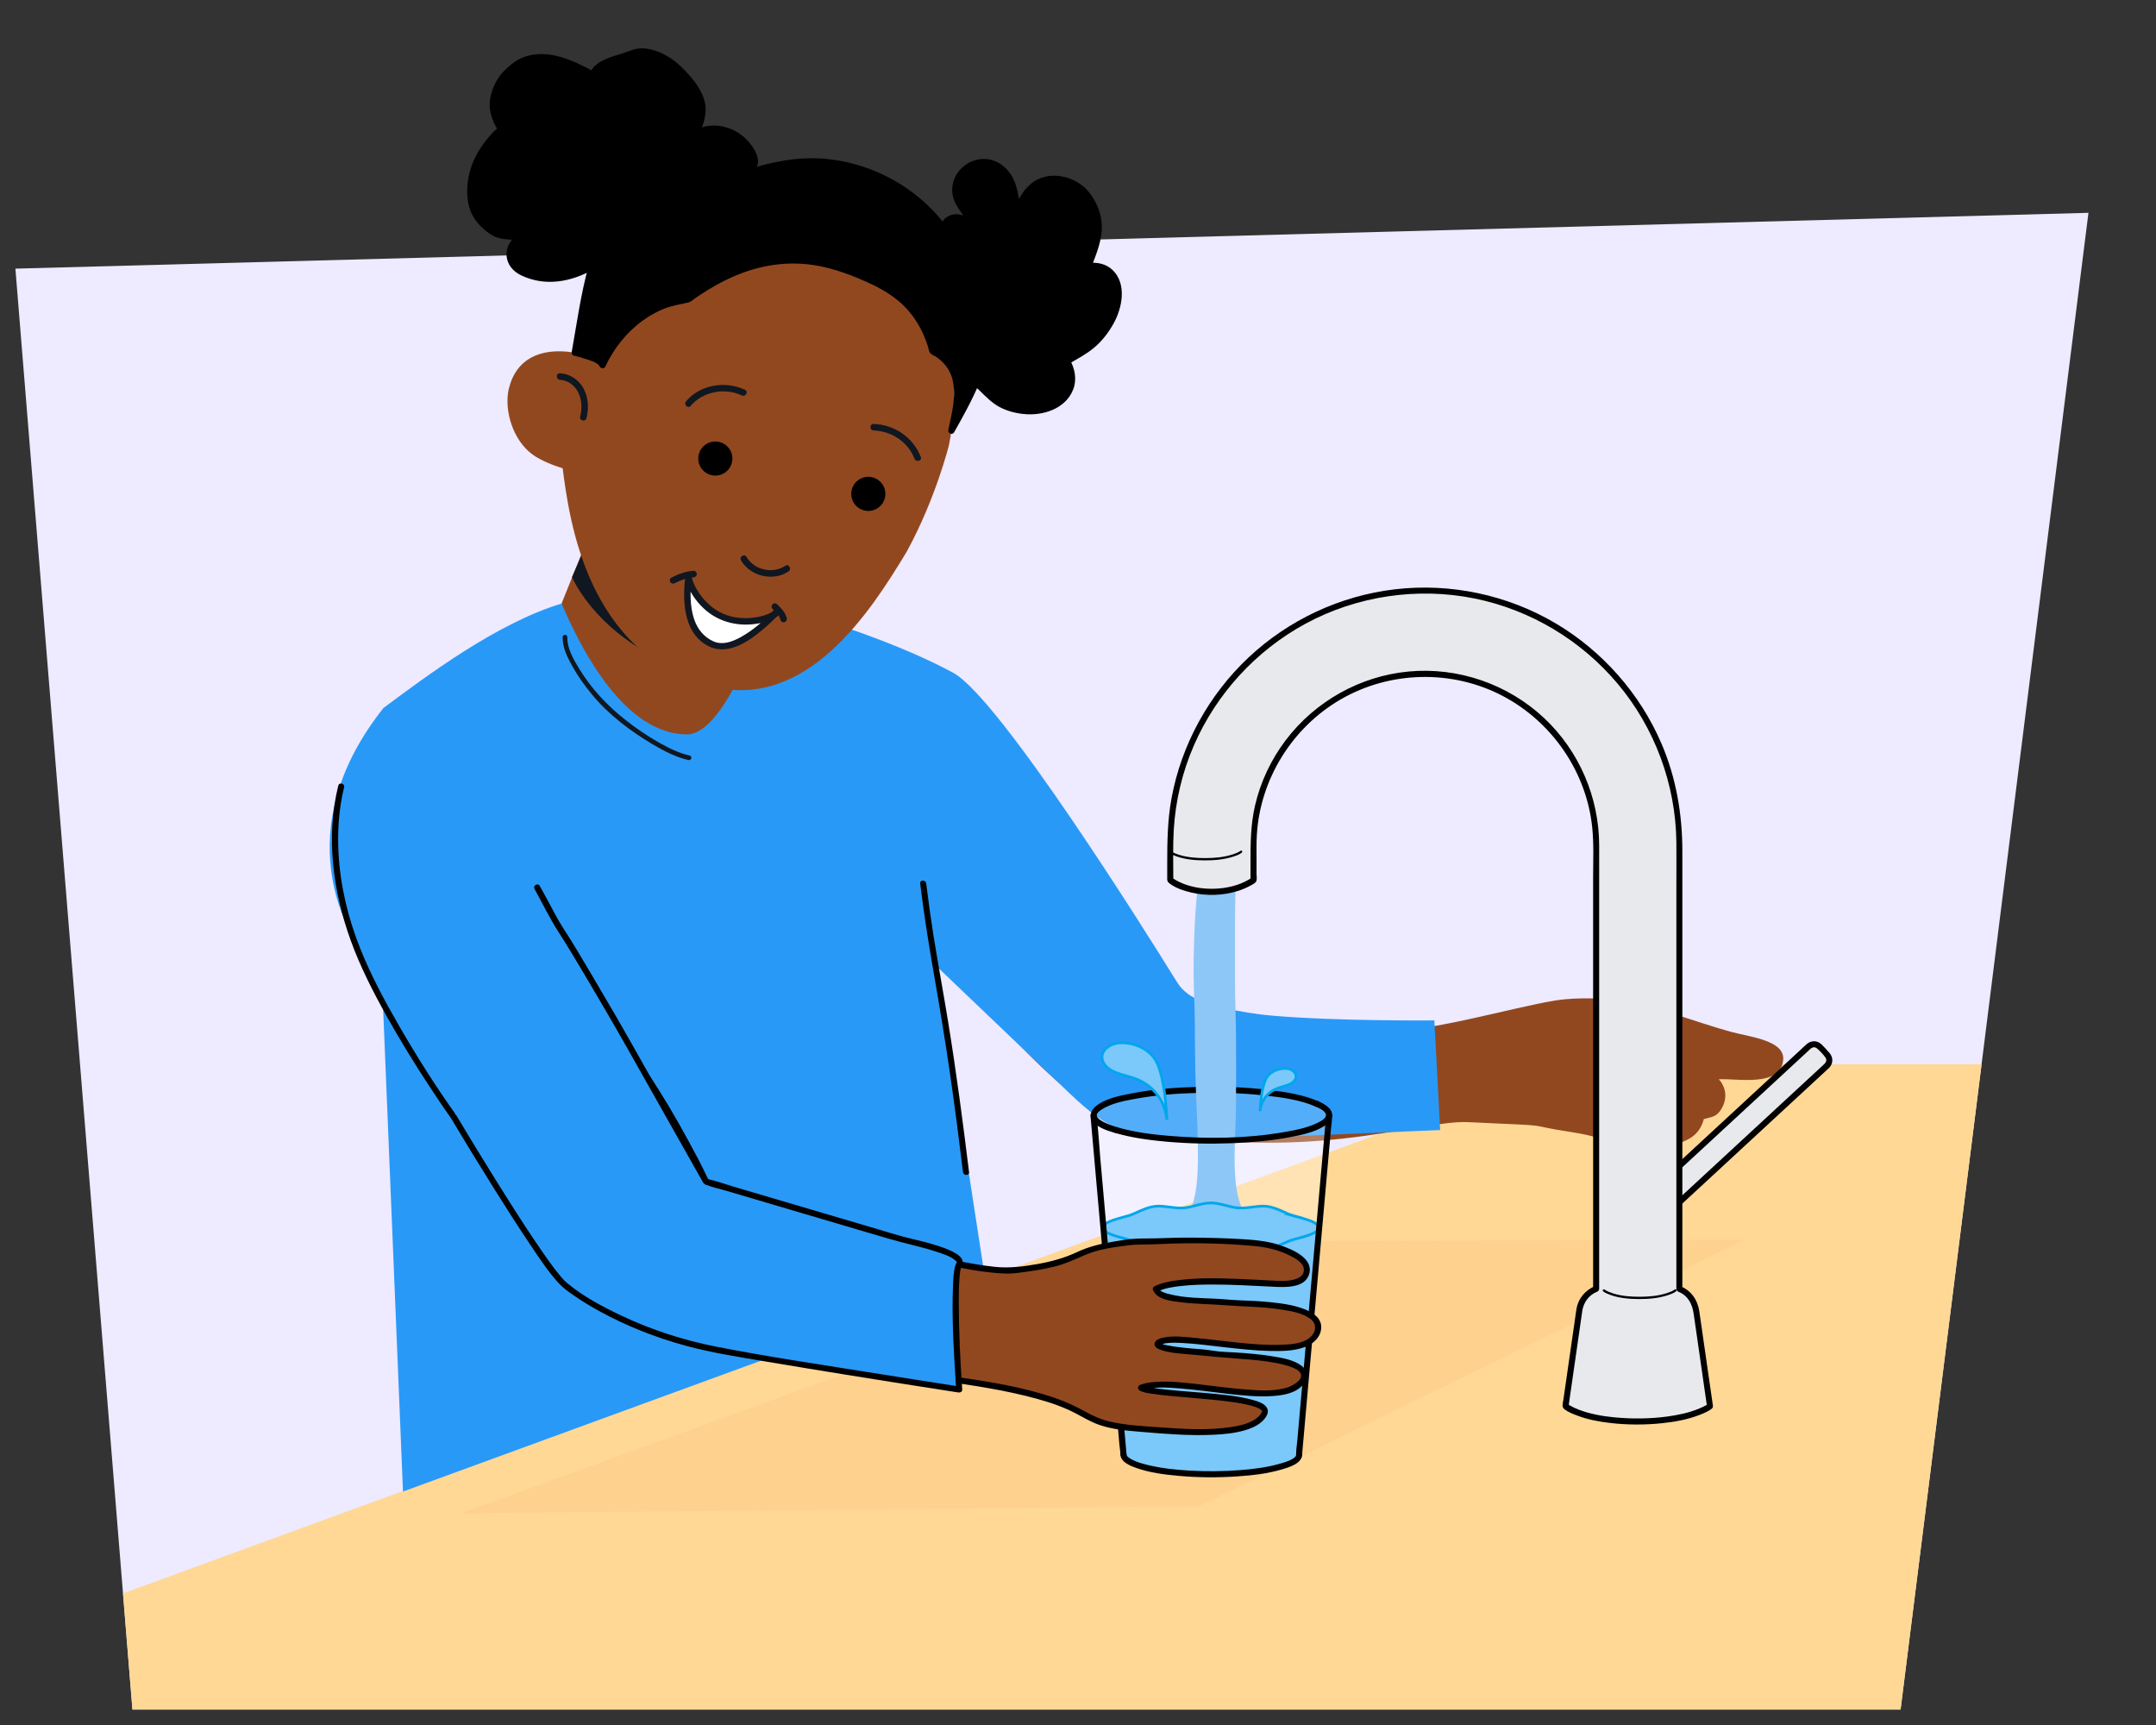
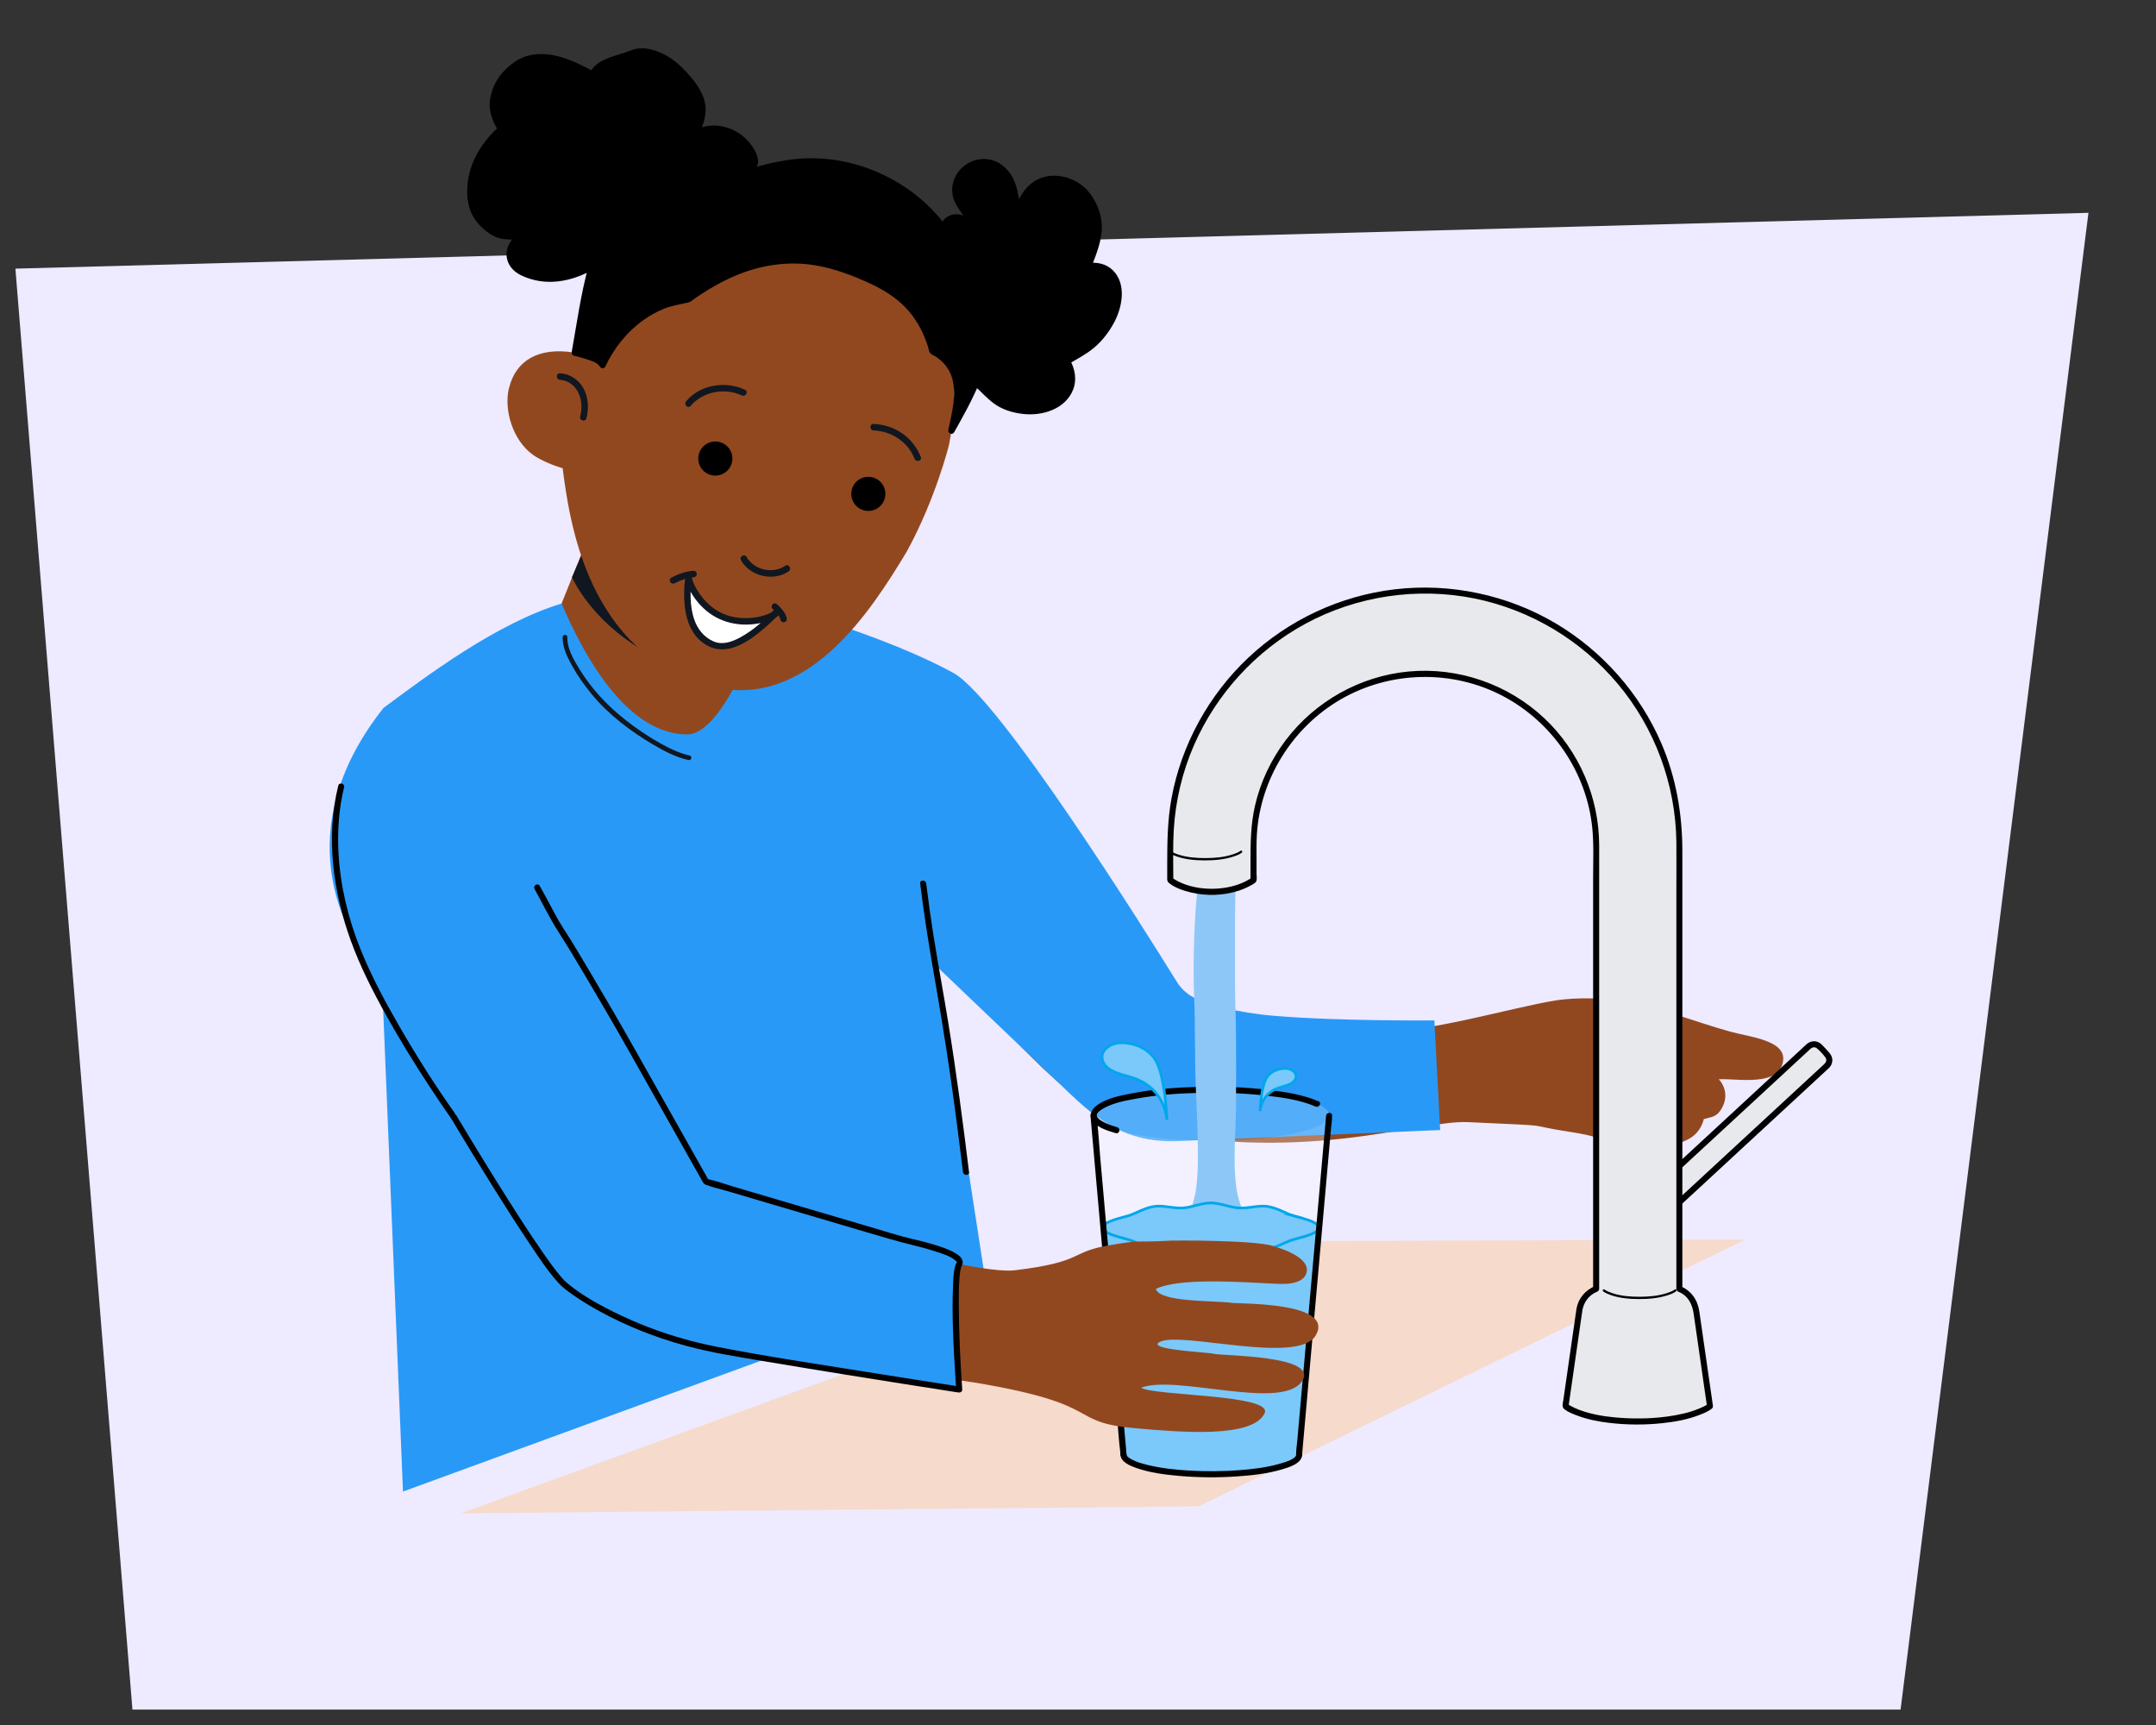
<svg xmlns="http://www.w3.org/2000/svg" viewBox="0 0 700 560">
  <rect x="0" y="0" width="700" height="560" fill="#333333" stroke="none" />
  <defs>
    <style>
      .cls-1 {
        fill: #eeeaff;
      }

      .cls-2 {
        stroke-width: .87px;
      }

      .cls-2, .cls-3 {
        fill: #7bc8fb;
        stroke: #00a7ea;
        stroke-miterlimit: 10;
      }

      .cls-3 {
        stroke-width: .44px;
      }

      .cls-4 {
        opacity: .42;
      }

      .cls-4, .cls-5, .cls-6 {
        mix-blend-mode: multiply;
      }

      .cls-7 {
        fill: #92481f;
      }

      .cls-8 {
        fill: #ffd895;
      }

      .cls-5 {
        fill: #ffca8a;
        opacity: .28;
      }

      .cls-9 {
        isolation: isolate;
      }

      .cls-10 {
        fill: #101720;
      }

      .cls-11 {
        fill: #fff;
      }

      .cls-12, .cls-13 {
        fill: #8dc7f7;
      }

      .cls-14 {
        fill: #e8e9ec;
      }

      .cls-15 {
        fill: #2999f7;
      }

      .cls-16 {
        opacity: .2;
      }

      .cls-17 {
        opacity: .29;
      }

      .cls-18 {
        fill: #baddfa;
      }

      .cls-19 {
        clip-path: url(#clippath);
      }

      .cls-13 {
        stroke: #fff;
        stroke-linecap: round;
        stroke-linejoin: round;
        stroke-width: .98px;
      }
    </style>
    <clipPath id="clippath">
-       <path id="Path_17571-2" data-name="Path 17571" class="cls-1" d="M43,555L5,87.21l673.07-18.12-61,485.91H43Z" />
-     </clipPath>
+       </clipPath>
  </defs>
  <g class="cls-9">
    <g id="Voorgrond">
      <g>
        <g>
          <path id="Path_17571" data-name="Path 17571" class="cls-1" d="M43,555L5,87.21l673.07-18.12-61,485.91H43Z" />
          <g class="cls-19">
            <g id="Achtergrond_1" data-name="Achtergrond 1">
              <g id="Vorm-05">
                <polygon class="cls-8" points="723.82 618.16 736.86 345.52 509.57 345.52 -76.25 559.77 -25.13 619.16 723.82 618.16" />
              </g>
            </g>
          </g>
        </g>
        <g>
          <g id="Hals">
            <path class="cls-7" d="M252.74,180.33v13.68c0,3.62-3.73,7.1-4.08,10.48-3.3,31.73-15.53,52.45-22.14,52.45s-44.56-24.65-44.2-61l7.43-18.48c6.61,6.12,8.05,15.01,18.43,18.12,17.2,5.15,40.55-10.8,44.56-15.26Z" />
            <path class="cls-10" d="M189.26,179.2l-3.55,8.2c5.98,12.47,20.95,25.81,37.64,29.39,10.07,2.16,19.87-.43,26.11-4.03l.63-1.12c-11.37,2.68-24.32,3.11-35.95-3.56-11.62-6.68-19.9-16.79-24.88-28.88Z" />
          </g>
          <g id="Achtergrond_4" data-name="Achtergrond 4" class="cls-4">
            <polygon class="cls-5" points="392.14 403.04 566.66 402.39 389.21 488.99 149.66 491.28 392.14 403.04" />
          </g>
          <g id="Achtergrond_4-2" data-name="Achtergrond 4" class="cls-4">
            <polygon class="cls-5" points="392.14 403.04 566.66 402.39 389.21 488.99 149.66 491.28 392.14 403.04" />
          </g>
          <g id="Achtergrond_4-3" data-name="Achtergrond 4" class="cls-6">
            <polygon class="cls-5" points="392.14 403.04 566.66 402.39 389.21 488.99 149.66 491.28 392.14 403.04" />
          </g>
          <path class="cls-7" d="M447.15,334.76c-32.68-2.18-45.22-4.42-63.18-10.02-7.04-2.19-22.87-32.9-26.11-39.4-2.79-5.6-.11-4.45-2.38-6.07-15.22-10.85-29.81-14.97-48.21-14.18-8.3.35-14.24,3.67-22.29,6.31-.66.22-4.06,1.17-4.7,2.75-1.45,3.57,13.08,1.23,13.28,4.87,1.45,26.31,53.12,82.14,72.06,86.55,56.7,13.21,94.61-2.04,111.06-1.28,31.6,1.46,15.85.54,33.68,3.26,14.17,2.16,11.01,4.95,23.12,5.79,4.91.34,9.8-1.06,14.47-3.4,2.72-1.36,4.38-3.58,5.2-6.46.02-.06-.04-.16,0-.17,2.02-.62,3.76-.58,5.18-2.48,2.32-3.11,2.53-6.79.15-9.99-.13-.18-.53-.3-.33-.47,5.93-.32,19.96,2.68,20.81-6.27.61-6.39-10.93-7.47-17-9.14-12.23-3.36-23.1-8.15-38.1-10.35-2.68-.39-11.44-.98-18.68.16-14.18,2.23-43.12,10.99-58,10Z" />
          <path class="cls-15" d="M348.08,355.71l-43.84-41.87,15.6,101.29-189,69.08-7.03-170.97,6.58,28.05s-11.5-28.23-15.69-36.6c-3.05-6.1-20.25-36.95,9.81-74.86,13.66-10.15,36.75-27.55,57.82-33.89,13.21,30.72,27.54,42.33,40.59,42.48,13.04.15,25.97-39.75,25.75-42.48,18.37,4.69,43.74,13.19,60.8,22.47,14.98,8.15,62.26,83.6,72.61,100.32,1.52,2.45,3.74,4.4,6.4,5.52,4.46,1.89,12.55,4.45,25.21,5.52,21.22,1.79,52.01,1.49,52.01,1.49l1.88,35.59-84.67,3.57c-14.71.68-24.17-4.56-34.82-14.73Z" />
          <g>
            <path class="cls-14" d="M539.3,395.76l-5.86-6.34,53.89-49.82c.97-.9,2.49-.84,3.38.13l2.61,2.82c.9.97.84,2.49-.13,3.38l-53.89,49.82Z" />
            <path d="M539.99,395.07c-1.95-2.11-3.91-4.23-5.86-6.34v1.39c6.48-5.99,12.95-11.97,19.43-17.96,9.82-9.08,19.64-18.15,29.46-27.23,1.28-1.19,2.57-2.37,3.85-3.56.91-.84,1.87-2.07,3.17-.93.9.79,1.89,1.84,2.6,2.81.61.83.26,1.6-.37,2.21-.86.84-1.78,1.64-2.66,2.46-9.21,8.51-18.41,17.02-27.62,25.53-7.66,7.09-15.33,14.17-22.99,21.26-.13.12-.26.24-.39.36-.93.86.46,2.24,1.39,1.39,6.77-6.26,13.54-12.52,20.32-18.78,9.84-9.1,19.69-18.2,29.53-27.3,1.14-1.05,2.28-2.11,3.42-3.16.2-.19.41-.36.6-.56,1.35-1.38,1.38-3.35.14-4.8-.82-.96-1.69-1.93-2.6-2.81-1.38-1.34-3.35-1.35-4.8-.11-.7.6-1.36,1.26-2.04,1.89-9.18,8.48-18.35,16.97-27.53,25.45-7.96,7.36-15.92,14.72-23.89,22.08-.14.13-.27.25-.41.38-.4.37-.35,1.01,0,1.39,1.95,2.11,3.91,4.23,5.86,6.34.86.93,2.24-.46,1.39-1.39Z" />
          </g>
          <path d="M298.76,286.83c1.17,9.55,2.65,19.04,4.31,28.52,1.93,11.1,3.79,22.21,5.4,33.36,1.53,10.58,2.9,21.18,4.19,31.78.15,1.24,2.11,1.25,1.96,0-1.99-16.3-4.15-32.59-6.79-48.8-1.51-9.3-3.25-18.56-4.73-27.87-.9-5.65-1.69-11.32-2.38-17-.15-1.24-2.11-1.25-1.96,0h0Z" />
-           <path class="cls-13" d="M379.4,435.78c.56-.6.04-2.75-.23-3.53-.29-.83-.57-1.66-.86-2.49-.75-2.19-1.53-4.41-2.88-6.29-1.35-1.88-3.39-3.4-5.7-3.56-2.31-.16-4.79,1.35-5.2,3.63-.34,1.88.77,3.83,2.39,4.85,1.57.99,3.49,1.21,5.27,1.76,2.04.63,3.94,1.71,5.52,3.14.76.69,1.47,1.5,1.7,2.5Z" />
          <path class="cls-13" d="M380.24,396.49c0-.67-.03-1.42-.06-2.23.07.74.1,1.48.06,2.23Z" />
          <path class="cls-10" d="M182.68,206.84c-.09,3.24,1.49,6.46,3.02,9.22,1.85,3.35,4.09,6.49,6.53,9.44,5.4,6.55,12.52,11.91,19.8,16.2,3.57,2.11,7.42,4.13,11.49,5.04.95.21,1.35-1.24.4-1.46-3.47-.78-6.73-2.4-9.81-4.13-3.89-2.18-7.59-4.71-11.09-7.47-5.96-4.71-11.03-10.12-14.99-16.62-1.82-2.98-3.94-6.61-3.84-10.23.03-.97-1.48-.97-1.51,0h0Z" />
          <g>
            <path class="cls-18" d="M365.73,472.16c.06-1.58,3.97-2.62,5.25-2.99,4.22-1.23,8.66-1.77,13.03-2.11,5.51-.43,11.06-.46,16.58-.14,4.6.27,9.24.77,13.73,1.9,1.65.42,3.34.9,4.84,1.71.65.35,1.69,1,1.71,1.63.05,1.26,2.01,1.26,1.96,0-.09-2.54-3.26-3.73-5.25-4.43-4.44-1.55-9.25-2.14-13.91-2.55-6.16-.54-12.38-.58-18.55-.17-4.95.33-10.02.89-14.79,2.3-2.26.67-6.44,1.89-6.55,4.84-.05,1.26,1.91,1.26,1.96,0h0Z" />
            <g>
              <g class="cls-17">
                <path class="cls-11" d="M431.59,362.21c-.46,4.47-17.39,8.07-38.2,8.07-12.65,0-23.87-1.33-30.82-3.37-4.49-1.32-7.19-2.94-7.37-4.7h-.06l9.76,110c.27,3.07,10.24,6.42,30.79,6.33,16.73-.08,25.93-3.26,26.2-6.33l9.76-110h-.05Z" />
              </g>
              <g class="cls-16">
                <path class="cls-11" d="M427.68,358.38c-6.23-2.73-19.25-4.61-34.3-4.61-21.1,0-38.21,3.7-38.21,8.26,0,1.83,2.74,3.51,7.39,4.88,6.95,2.05,18.17,3.37,30.82,3.37,21.1,0,38.21-3.7,38.21-8.26,0-1.31-1.41-2.55-3.91-3.64Z" />
              </g>
              <path d="M362.76,365.96c-1.6-.48-3.21-1.01-4.67-1.84-.73-.42-1.86-1.06-2-1.99-.1-.67.78-1.42,1.46-1.87,3.36-2.19,7.8-2.96,11.68-3.65,6.52-1.17,13.16-1.65,19.77-1.81,7.06-.17,14.16.04,21.18.79,5.64.6,11.68,1.36,16.94,3.63,1.15.5,2.15-1.19.99-1.69-4.94-2.13-10.41-2.98-15.71-3.64-7.83-.98-15.76-1.25-23.64-1.04-7.05.18-14.15.73-21.08,2.06-3.96.76-8.86,1.64-12.04,4.34-1.14.97-1.88,2.39-1.28,3.88,1.14,2.82,5.3,3.95,7.88,4.73,1.21.36,1.73-1.53.52-1.89h0Z" />
              <path class="cls-12" d="M391.66,271.59c-3.75,13.02-4.48,38.73-3.99,50.97.54,13.13.05,18.95.72,34,1.15,25.93,1.14,36.66-6.48,41.18,15.69-2.07,19.72.69,28.98.87-13.07-2.78-9.67-24.19-9.59-39.82,0-1.55.16-21.84-.16-30.34-.25-6.52-.16-16.9-.16-30.88,0-7.35.52-20.51,1.08-24.03-6.96-2.85-2.81-2.05-10.39-1.95Z" />
              <path class="cls-2" d="M357.92,342.22c.25-.87.82-1.56,1.44-2.08,1.99-1.65,4.49-1.81,6.78-1.48,3.28.48,6.54,1.94,8.68,4.93,2.71,3.78,3.78,13.66,4.04,19.95-.27-2.84-1.27-5.52-2.75-7.65-1.87-2.67-4.43-4.5-7.18-5.58-2.84-1.11-5.91-1.46-8.56-3.09-1.54-.95-3.04-2.91-2.45-5.01Z" />
              <path class="cls-2" d="M420.73,348.88c-.14-.48-.45-.86-.8-1.15-1.1-.92-2.49-1-3.76-.82-1.81.26-3.62,1.08-4.81,2.73-1.5,2.1-2.09,7.57-2.24,11.05.15-1.57.7-3.06,1.53-4.24,1.03-1.48,2.46-2.49,3.98-3.09,1.57-.61,3.27-.81,4.74-1.71.85-.53,1.69-1.61,1.35-2.77Z" />
-               <path d="M427.12,359.22c1.06.48,2.58,1.1,3.2,2.16.3.51.28.79.06,1.18-.49.88-1.58,1.44-2.44,1.87-3.45,1.74-7.47,2.48-11.24,3.13-12.1,2.07-24.7,2.2-36.92,1.2-5.72-.47-11.5-1.2-17.03-2.81-1.21-.35-1.73,1.54-.52,1.89,5.28,1.53,10.79,2.27,16.26,2.77,7.14.65,14.33.79,21.49.52,6.24-.24,12.5-.78,18.64-1.93,3.79-.71,7.99-1.55,11.31-3.63,1.07-.67,2.18-1.59,2.5-2.87.65-2.62-2.38-4.29-4.32-5.17-1.14-.52-2.14,1.17-.99,1.69h0Z" />
            </g>
            <g id="Water_2" data-name="Water 2">
              <path class="cls-3" d="M419.88,402.43c-2.47.67-5.22,2.58-8.62,3.03-2.76.37-5.91-.7-9.13-.51-2.88.17-5.87,1.61-9,1.61s-6.12-1.45-9-1.61c-3.21-.19-6.37.88-9.13.51-3.4-.45-6.15-2.36-8.62-3.03-4.59-1.25-8.2-2.16-8.22-3.87,0,0,6.17,67.47,6.46,72.9.3,5.5,12.03,6.97,28.99,6.97s27.21-1.81,28.09-6.13c1.14-5.65,6.22-70.38,6.41-73.75-.02,1.71-3.63,2.62-8.22,3.87Z" />
              <path class="cls-2" d="M419.94,394.68c-2.47-.67-5.2-2.59-8.61-3.05-2.77-.37-5.94.71-9.17.52-2.89-.17-5.89-1.63-9.03-1.63s-6.14,1.46-9.03,1.63c-3.22.19-6.4-.89-9.17-.52-3.41.45-6.14,2.37-8.61,3.05-4.58,1.25-8.18,2.17-8.16,3.88.02,1.71,3.63,2.62,8.22,3.87,2.47.67,5.22,2.58,8.62,3.03,2.76.37,5.92-.7,9.13-.51,2.88.17,5.87,1.61,9,1.61s6.12-1.45,9-1.61c3.21-.19,6.37.88,9.13.51,3.4-.45,6.15-2.36,8.62-3.03,4.59-1.24,8.2-2.16,8.22-3.87s-3.58-2.63-8.16-3.88Z" />
            </g>
            <path d="M420.87,472.16c-.06,1.58-3.97,2.62-5.25,2.99-4.22,1.23-8.66,1.77-13.03,2.11-5.51.43-11.06.46-16.58.14-4.6-.27-9.24-.77-13.73-1.9-1.65-.42-3.34-.9-4.84-1.71-.65-.35-1.69-1-1.71-1.63-.05-1.26-2.01-1.26-1.96,0,.09,2.54,3.26,3.73,5.25,4.43,4.44,1.55,9.25,2.14,13.91,2.55,6.16.54,12.38.58,18.55.17,4.95-.33,10.02-.89,14.79-2.3,2.26-.67,6.44-1.89,6.55-4.84.05-1.26-1.91-1.26-1.96,0h0Z" />
            <path d="M365.77,472.2c-.32-3.65-.65-7.3-.97-10.95-.78-8.76-1.55-17.53-2.33-26.29-.94-10.56-1.87-21.12-2.81-31.68-.81-9.17-1.63-18.34-2.44-27.5-.39-4.45-.61-8.95-1.19-13.38,0-.06-.01-.13-.02-.19-.11-1.25-2.07-1.26-1.96,0,.32,3.65.65,7.3.97,10.95.78,8.76,1.55,17.53,2.33,26.29.94,10.56,1.87,21.12,2.81,31.68.81,9.17,1.63,18.34,2.44,27.5.39,4.45.61,8.95,1.19,13.38,0,.06.01.13.02.19.11,1.25,2.07,1.26,1.96,0h0Z" />
            <path d="M430.55,362.21c-.32,3.65-.65,7.3-.97,10.95-.78,8.76-1.55,17.53-2.33,26.29-.94,10.56-1.87,21.12-2.81,31.68-.81,9.17-1.63,18.34-2.44,27.5-.27,3.01-.53,6.03-.8,9.04-.13,1.42-.39,2.91-.38,4.33,0,.06-.01.13-.02.19-.11,1.26,1.85,1.25,1.96,0,.32-3.65.65-7.3.97-10.95.78-8.76,1.55-17.53,2.33-26.29.94-10.56,1.87-21.12,2.81-31.68.81-9.17,1.63-18.34,2.44-27.5.27-3.01.53-6.03.8-9.04.13-1.42.39-2.91.38-4.33,0-.06.01-.13.02-.19.11-1.26-1.85-1.25-1.96,0h0Z" />
          </g>
          <g>
            <path class="cls-7" d="M175.84,309.99c23.37,20.47,39.71,45.48,53.43,73.65,18.34,11.14,86.06,30.45,100.23,28.74,22.43-2.71,17.8-5.85,30-7.99,12.2-2.13,7.56-.89,21.11-1.66.42-.02,26.3-.2,32.6,1.74,1.34.41,11.78,3.29,11.07,8.23-.71,4.94-9.03,4.09-10.97,4.01-9.65-.44-30.63-2.04-38.03,1.75,1.43,4.42,19.24,3.69,24.42,4.48,2.56.39,33.94-.38,27.46,10.62-5.67,9.61-43.9-1.5-50.63,2.09-4.67,2.49,15.83,3.35,17.36,3.81,2.47.75,35.21.39,28.67,9.16-6.92,9.28-40.8-2.44-52.08,1.88,4.14,2.69,43.01,2.15,40.11,8.29-3.92,8.29-27.85,6.08-41.57,4.91-23.25-1.98-9.09-7.57-52.19-14.81-8.08-1.36-89.91-11.79-109.73-20.38-26.75-11.6-47.63-56.02-63.21-76.2,12.12-13.28,21.42-28.2,31.96-42.32Z" />
-             <path d="M175.15,310.68c12.91,11.34,24.08,24.47,33.62,38.75,4.81,7.2,9.22,14.66,13.31,22.29,2.05,3.81,4.01,7.66,5.92,11.55.56,1.14,1.21,1.5,2.27,2.09.83.46,1.68.9,2.53,1.33,9.42,4.71,19.52,8.17,29.5,11.45,11.91,3.92,23.98,7.4,36.17,10.36,8.98,2.18,18.29,4.52,27.56,4.93,1.73.08,3.37-.06,5.09-.28,3.61-.47,7.23-1.01,10.77-1.85,3.66-.87,6.9-2.36,10.32-3.85,4.41-1.91,9.39-2.58,14.12-3.17,1.68-.21,3.34-.26,5.03-.27,3.09-.01,6.17-.21,9.26-.3,8.85-.25,17.89-.03,26.71.8,3.86.37,7.51,1.21,11.03,2.9,1.82.87,4.97,2.42,4.97,4.82,0,2.72-3.38,3.38-5.48,3.54-2.1.16-4.22-.03-6.33-.13-3.11-.16-6.22-.33-9.34-.45-6.77-.26-13.65-.44-20.38.5-2.41.34-4.84.82-7.03,1.92-.36.18-.59.72-.45,1.11,1.23,3.36,6.58,3.73,9.53,4.09,4.69.57,9.41.55,14.11.93,5.98.47,12.02.45,17.96,1.38,3.18.5,7.01,1.09,9.64,3.12,2.05,1.59,1.75,4.19-.13,5.86-2.44,2.16-6.47,2.36-9.55,2.47-4.71.17-9.44-.25-14.13-.73-4.72-.49-9.43-1.12-14.15-1.55-3.26-.3-6.81-.75-10.05-.02-.9.2-2.11.58-2.55,1.48-.6,1.22.59,2,1.58,2.37,3.24,1.21,7.07,1.32,10.48,1.64,5.25.5,10.23.98,15.57,1.36,3.99.28,8,.64,11.92,1.41,1.65.33,3.32.72,4.88,1.34.97.39,2.24.93,2.78,1.89,1.23,2.16-2.7,4.21-4.38,4.72-4.06,1.22-8.56.95-12.72.65-5.28-.38-10.54-1.12-15.8-1.73-4.66-.54-9.41-1.11-14.11-.78-1.7.12-3.41.35-5.01.95-.78.29-.99,1.32-.23,1.79,1.14.71,2.65.88,3.94,1.09,2.29.36,4.6.59,6.9.8,5.78.54,11.57.93,17.33,1.64,2.44.3,4.89.66,7.29,1.24,1.39.34,3.1.77,4.12,1.67.27.24.27.29.17.57-.27.72-1.2,1.69-1.99,2.24-2.34,1.64-5.35,2.26-8.13,2.68-7.51,1.13-15.29.63-22.83.08-5.54-.4-11.24-.63-16.67-1.93-2.79-.67-5.28-1.82-7.78-3.2-3.16-1.75-6.41-3.25-9.83-4.42-10.33-3.55-21.25-5.29-32.04-6.82s-21.16-3-31.73-4.61c-13.48-2.06-26.95-4.24-40.34-6.84-5.87-1.14-11.74-2.36-17.55-3.79-4.21-1.04-8.45-2.14-12.49-3.75-6.18-2.46-11.63-6.59-16.45-11.1-5.83-5.45-10.94-11.65-15.68-18.06-9.4-12.7-17.29-26.39-26.12-39.48-1.73-2.56-3.5-5.09-5.38-7.53l-.15,1.19c11.99-13.18,21.5-28.27,32.11-42.52.75-1.01-.95-1.99-1.69-.99-10.51,14.11-19.93,29.07-31.81,42.12-.26.29-.42.84-.15,1.19,9.22,11.98,16.56,25.35,25.03,37.85,8.78,12.96,18.61,26.51,31.94,35.14,8.8,5.7,19.43,7.78,29.53,9.94,13.41,2.86,26.94,5.12,40.48,7.26,11.86,1.87,23.73,3.6,35.62,5.27,10.42,1.47,20.83,3.01,31,5.8,4.38,1.2,8.69,2.67,12.72,4.79,2.51,1.32,4.92,2.79,7.62,3.71,4.35,1.5,9.04,1.87,13.59,2.25,7.78.66,15.62,1.31,23.44.94,3.39-.16,6.86-.49,10.13-1.44,2.44-.7,4.98-1.81,6.56-3.88.93-1.21,1.46-2.66.31-3.92-1.05-1.15-2.78-1.66-4.23-2.06-5.14-1.43-10.62-1.81-15.91-2.3-5.36-.49-10.76-.76-16.09-1.56-1.24-.18-2.92-.38-3.83-.95l-.23,1.79c3.78-1.4,8.19-1.04,12.13-.74,5.23.4,10.42,1.15,15.63,1.74,4.96.56,10.01,1.11,15,.73,3.32-.25,7.23-.9,9.53-3.57,1.79-2.08,1.8-4.62-.49-6.3-2.62-1.93-6.28-2.51-9.41-3.02-3.94-.64-7.92-.97-11.9-1.23-2.28-.15-5.14-.19-7.08-.54-2.93-.52-5.95-.6-8.91-.91-1.97-.21-3.95-.43-5.9-.81-.65-.13-1.33-.26-1.96-.48-.11-.04-.49-.26-.59-.25-.1.01-.06-.09-.1-.06.12-.1.14.83.04.66.05.09-.16-.03.16-.1.21-.05.35-.17.54-.24.52-.19,1.08-.27,1.63-.33,1.64-.18,3.32-.11,4.96-.02,4.46.24,8.9.84,13.34,1.35,4.94.56,9.9,1.11,14.87,1.23,3.8.09,7.94.07,11.54-1.29,2.72-1.03,5.2-3.27,5.24-6.4.04-2.96-2.64-4.71-5.07-5.72-3.52-1.45-7.41-1.99-11.17-2.39-3.47-.37-6.96-.53-10.45-.65-2.72-.09-4.73-.37-7.69-.51-4.9-.23-10-.23-14.78-1.45-1.09-.28-3.17-.71-3.62-1.93l-.45,1.11c2.33-1.16,5.07-1.56,7.64-1.85,3.46-.39,6.95-.48,10.43-.48,6.45,0,12.9.38,19.34.7,3.87.19,10.59.63,11.93-4.17,1.44-5.16-5.64-7.97-9.36-9.26s-7.71-1.69-11.71-1.96c-5.65-.37-11.32-.49-16.99-.54-3.96-.03-7.86.12-11.81.24-2.1.06-4.2,0-6.29.1-2.29.1-4.57.49-6.84.86-4.36.72-8.41,1.63-12.41,3.51-4.11,1.93-8.36,3.08-12.83,3.87s-9.06,1.4-13.75.92c-4.48-.46-8.92-1.3-13.33-2.2-11.97-2.47-23.81-5.67-35.51-9.2-11.4-3.44-22.78-7.16-33.76-11.79-2.07-.87-4.12-1.79-6.14-2.78-.85-.42-1.69-.85-2.53-1.29-.39-.21-.78-.43-1.17-.65-.58-.33-.73-.45-1-1.06-1.78-4.01-3.95-7.9-6.03-11.76s-4.28-7.75-6.55-11.55c-8.82-14.74-19.11-28.64-31.22-40.86-3.02-3.05-6.14-5.98-9.36-8.81-.94-.83-2.34.55-1.39,1.39Z" />
          </g>
          <path class="cls-15" d="M115.99,306.88c10.08,24.68,32.68,55.34,32.68,55.34l54.9-33.99-32.72-51.72-54.86,30.37Z" />
          <path d="M148.21,362.15c-6.78-9.49-13.04-19.41-18.86-29.51-4.58-7.94-8.93-16.09-12.35-24.61-3.94-9.82-6.49-20.29-7.08-30.87-.4-7.22.05-14.55,1.8-21.58.3-1.22-1.59-1.75-1.89-.52-4.11,16.52-1.7,34.37,4.02,50.19,3.09,8.56,7.27,16.73,11.7,24.66,4.23,7.58,8.78,14.98,13.53,22.24,2.42,3.7,4.88,7.39,7.45,10.99.73,1.02,2.43.04,1.69-.99h0Z" />
          <g>
            <path class="cls-14" d="M512.78,425.24l-4.51,31.28s5.91,4.92,23.25,4.92,23.66-4.92,23.66-4.92l-4.5-31.28c-.46-3.16-2.6-5.72-5.43-6.81v-144.07c0-45.57-37.07-82.65-82.65-82.65s-82.65,37.07-82.65,82.65v11.36s4.66,3.8,13.44,3.8,13.59-3.8,13.59-3.8v-11.36c0-30.67,24.95-55.62,55.62-55.62s55.62,24.95,55.62,55.62v144.07c-2.84,1.09-4.98,3.64-5.43,6.81Z" />
            <path d="M511.83,424.98c-1.42,9.86-2.84,19.71-4.26,29.57-.15,1.01-.58,2.2.32,2.91,1.16.92,2.67,1.51,4.04,2.03,3.39,1.31,7,2,10.6,2.43,5.7.68,11.54.7,17.24.09,4.09-.43,8.21-1.18,12.06-2.69,1.31-.51,2.73-1.08,3.85-1.94.39-.3.52-.62.45-1.11-1.46-10.15-2.92-20.31-4.39-30.46-.55-3.81-2.6-6.82-6.24-8.31l.72.95v-142.06c0-12.1-2.01-23.89-6.81-35.06-6.95-16.16-19.11-29.92-34.23-38.91-15.66-9.3-34.25-13.24-52.34-11.1-17.71,2.09-34.44,9.9-47.44,22.1-12.93,12.14-21.86,28.36-25.05,45.81-1.29,7.09-1.38,14.18-1.38,21.35v4.1c0,.76-.1,1.4.53,1.93,1.96,1.65,4.85,2.57,7.28,3.14,4.92,1.16,10.28,1.02,15.11-.51,1.5-.47,2.98-1.09,4.34-1.87.54-.31,1.49-.74,1.7-1.39s.04-1.58.04-2.24v-4.76c0-2.67-.06-5.35.1-8.02,1.1-18.1,11.53-34.8,27.19-43.89,16.03-9.31,36.27-9.76,52.68-1.12,15.97,8.41,27.13,24.6,29.01,42.59.57,5.43.3,11.01.3,16.46v133.42l.72-.95c-3.23,1.32-5.54,4.01-6.12,7.49-.21,1.23,1.68,1.76,1.89.52.46-2.75,2.14-5.05,4.75-6.12.41-.17.72-.48.72-.95v-132.89c0-3.72.01-7.44,0-11.16-.04-15.54-6.52-30.6-17.86-41.24-11.75-11.03-27.94-16.63-44-15.12-15.76,1.48-30.33,9.67-39.89,22.27-4.77,6.29-8.22,13.6-9.99,21.29-1.4,6.07-1.46,12.16-1.46,18.34v5.81l.29-.69c.4-.31-.02.01-.12.07-.21.14-.42.28-.64.41-.78.47-1.6.87-2.44,1.22-3.06,1.26-6.39,1.81-9.7,1.81-3.23,0-6.49-.53-9.49-1.76-.87-.36-1.72-.78-2.52-1.27-.21-.13-.41-.3-.62-.41-.14-.07-.34-.26-.11-.07l.29.69c0-5.41-.17-10.87.14-16.27.56-9.44,2.77-18.8,6.55-27.47,7.28-16.72,20.14-30.75,36.17-39.46,16.7-9.06,36.43-11.99,55.05-8.2,18.07,3.68,34.53,13.56,46.38,27.67,12.04,14.34,18.83,32.7,19.04,51.42.05,4.78,0,9.57,0,14.35v130.67c0,.47.31.78.72.95,3.08,1.26,4.44,3.98,4.89,7.09.32,2.21.64,4.42.96,6.64.91,6.33,1.82,12.66,2.73,18.99.23,1.56.45,3.13.68,4.69l.45-1.11c-.87.67-1.94,1.15-2.95,1.57-3.26,1.37-6.8,2.12-10.29,2.6-5.71.78-11.59.83-17.32.28-3.89-.37-7.81-1.07-11.48-2.46-.99-.38-1.97-.81-2.89-1.35-.24-.14-.47-.34-.73-.46-.23-.11-.18-.13-.06-.04l.25.95c1.31-9.12,2.63-18.24,3.94-27.36.19-1.31.38-2.62.57-3.93.18-1.23-1.71-1.77-1.89-.52Z" />
          </g>
          <path d="M520.47,419.18c.72.59,1.65.94,2.52,1.25,2.87,1.01,6.02,1.28,9.04,1.29,3.11.02,6.32-.24,9.3-1.2.95-.31,2.02-.67,2.83-1.29.37-.28,0-.91-.37-.63-.74.56-1.69.9-2.55,1.18-2.81.92-5.82,1.19-8.77,1.2s-6.06-.21-8.91-1.14c-.82-.27-2.03-.75-2.57-1.19-.36-.29-.88.22-.52.52h0Z" />
          <path d="M379.48,276.77c.72.59,1.65.94,2.52,1.25,2.87,1.01,6.02,1.28,9.04,1.29,3.11.02,6.32-.24,9.3-1.2.95-.31,2.02-.67,2.83-1.29.37-.28,0-.91-.37-.63-.74.56-1.69.9-2.55,1.18-2.81.92-5.82,1.19-8.77,1.2s-6.06-.21-8.91-1.14c-.82-.27-2.03-.75-2.57-1.19-.36-.29-.88.22-.52.52h0Z" />
          <g>
            <path class="cls-15" d="M147.37,362.65s29.05,48.83,36.06,54.56c7.01,5.72,25.4,16.69,50.74,21.29,25.34,4.6,77.27,12.62,77.27,12.62,0,0-2.52-37.15,0-40.73,2.52-3.58-18.65-7.99-18.65-7.99l-63.52-18.75-29.75-52.7c-27.49-46.77-10.01-15.48-25.1-42.82" />
            <path d="M146.52,363.14c4.61,7.75,9.33,15.45,14.12,23.09,3.76,5.99,7.56,11.96,11.51,17.83,2.87,4.26,5.75,8.68,9.22,12.49,1.34,1.47,2.97,2.63,4.59,3.77,2.83,1.99,5.8,3.78,8.83,5.44,8.75,4.78,18.13,8.46,27.74,11.09,8.67,2.37,17.61,3.71,26.46,5.21,8.6,1.45,17.22,2.86,25.83,4.25,11.91,1.92,23.83,3.8,35.75,5.65.2.03.4.06.6.09.58.09,1.29-.25,1.24-.95-.64-9.4-1.11-18.83-1.12-28.25,0-2.64.02-5.29.22-7.93.1-1.34.29-3.13.76-4.06.92-1.79-.52-3.1-1.98-3.98-2.28-1.36-4.92-2.18-7.45-2.95-3.28-1-6.63-1.67-9.94-2.55-2.4-.64-4.78-1.41-7.16-2.11-10.77-3.18-21.53-6.35-32.3-9.53-5.11-1.51-10.21-3.01-15.32-4.52-2.71-.8-5.46-1.84-8.24-2.43-.13-.03-.25-.07-.38-.11l.59.45c-3.08-5.46-6.16-10.91-9.24-16.37-5.18-9.17-10.36-18.34-15.53-27.52-4.31-7.64-8.73-15.21-13.21-22.76-3-5.04-5.95-10.13-9.16-15.04-2.1-3.22-3.8-6.75-5.66-10.12-.68-1.24-1.37-2.48-2.05-3.72-.61-1.11-2.3-.12-1.69.99,2.5,4.52,4.78,9.28,7.57,13.63,2.94,4.58,5.73,9.25,8.51,13.92,4.8,8.07,9.52,16.16,14.14,24.33,5.41,9.59,10.83,19.18,16.24,28.77,2.14,3.8,4.29,7.6,6.43,11.4.55.97,1.1,1.95,1.65,2.92.27.49.45.82,1.02,1.04,2.09.82,4.4,1.3,6.55,1.93,4.57,1.35,9.14,2.7,13.71,4.05,10.61,3.13,21.23,6.26,31.84,9.4,4.94,1.46,9.85,2.93,14.85,4.15,2.57.63,5.13,1.31,7.64,2.13,2.12.69,4.61,1.4,6.38,2.83.22.18.39.41.52.55s.06.11.06.11c-.25.5-.48.96-.62,1.51-.45,1.79-.52,3.7-.6,5.54-.49,10.63.21,21.37.86,31.98.05.77.1,1.55.15,2.32l1.24-.95c-9.92-1.53-19.84-3.1-29.75-4.68-16.46-2.63-32.99-5.07-49.35-8.28-10.62-2.08-21.02-5.44-30.81-10.07-6.13-2.9-12.45-6.24-17.68-10.62-1.25-1.05-2.29-2.37-3.3-3.64-1.61-2.04-3.11-4.17-4.59-6.3-3.9-5.61-7.6-11.35-11.25-17.12-5.61-8.86-11.1-17.81-16.48-26.81-.1-.16-.19-.32-.29-.49-.64-1.08-2.34-.1-1.69.99h0Z" />
          </g>
        </g>
        <g>
          <path class="cls-7" d="M165.24,126c-1.71,6.93,1.2,16.99,7.84,21.68,2.41,1.72,6.48,3.42,9.6,4.32,2.14,16.33,7.71,60.54,48.31,70.84,31.34,7.96,52.04-24.99,63.35-43.66,9.45-17.22,13.75-34.65,13.75-34.65h0c.07-.45,14.91-64.64-45.01-79.41-59.92-14.77-76.44,48.1-76.85,49.3h0c-11.35-1.73-18.73,2.51-20.97,11.57Z" />
          <path class="cls-10" d="M254.98,183.66c-4.03,2.76-10.15,1.42-12.58-2.85-.67-1.18-2.5-.12-1.83,1.07,2.97,5.21,10.5,7.02,15.47,3.61,1.12-.76.06-2.6-1.07-1.83h0Z" />
          <g>
            <circle cx="281.92" cy="160.33" r="5.54" />
            <circle cx="232.25" cy="148.86" r="5.54" />
          </g>
          <g>
            <path class="cls-10" d="M298.97,148.37c-2.48-6.39-8.52-10.51-15.34-10.74-1.36-.05-1.36,2.07,0,2.11,5.81.2,11.17,3.71,13.3,9.19.49,1.25,2.53.71,2.04-.56h0Z" />
            <path class="cls-10" d="M224.24,131.78c3.95-4.71,11.12-6,16.6-3.4,1.22.58,2.3-1.24,1.07-1.83-6.29-2.99-14.57-1.74-19.16,3.73-.87,1.04.62,2.54,1.49,1.49h0Z" />
          </g>
          <g>
            <path d="M241.35,56.42c4.09-2.5,5.04-3.42,1.82-8.5-3.22-5.08-11.28-8.28-17.3-4.55,4.32-8.52,2.16-12.95-5.19-20.7-2.13-2.25-9.72-7.96-15.73-5.23-2.73,1.24-11.05,2.52-12.53,6.77-6.19-3.38-12.7-6.48-19.54-5.38-3.51.57-5.4,2.12-7.72,4.19-2.81,2.51-4.15,5.18-4.96,8.84-.8,3.66.44,6.91,2.46,9.99-6.2,5.7-10.34,12.82-9.9,21.34.29,5.66,2.56,8.91,7.09,12.07,2.31,1.61,6.13,1.54,8.88,1.53-4.37,3.04-4.45,9,.59,11.5,7.82,3.88,15.44,2.41,22.76-1.67-2.53,9.07-3.77,18.55-5.46,27.85,0,0,8.03,1.83,9.02,4.03,1.54-3.34,9.59-19.09,27.79-21.32,17.47-12.73,34.15-16.12,52.47-9.04,14.06,5.43,22.66,10.88,26.89,25.83,10.61,5.71,8.22,15.67,6.07,25.85,3.8-6.77,5-8.42,7.98-15.53,3.59,3.08,5.53,6.23,10.39,7.95,4.86,1.72,11.22,1.98,15.96-1.09,5.03-3.26,6.23-8.81,3.22-13.87,4.21-2.46,7.68-4.07,10.98-8.07,3.3-3.99,6.34-9.45,5.67-15.01-.67-5.56-4.29-8.48-9.73-7.8,2.18-5.76,4.71-11.59,2.48-17.69-2.23-6.1-6.02-10.03-12.71-10.56-6.69-.53-10.78,4.13-12.65,10.17-.78-3.74-1.02-7.94-3.22-11.2-2.2-3.27-5.49-4.98-9.29-4.35-4.68.78-7.96,4.6-7.81,9.16s4.05,7.23,5.47,11.24c-1.88-2.1-5.03-3.4-7.43-1.96-2.4,1.44-.75,2.59-.68,4.47-6.66-9.9-17.25-17.39-28.08-20.71-14.52-4.45-24.43-2.52-38.11,1.45Z" />
            <path d="M241.87,57.31c1.83-1.12,4.27-2.46,4.26-4.92-.02-2.56-2.1-5.44-3.82-7.18-4.35-4.4-11.5-5.98-16.95-2.73.47.47.94.94,1.41,1.41,1.82-3.64,3.09-7.68,1.8-11.71-1.3-4.07-4.51-7.71-7.53-10.62-2.67-2.58-6.21-4.73-9.86-5.55-2.04-.46-4.2-.47-6.17.3-1.38.54-2.77.97-4.18,1.41-3.48,1.08-7.96,2.47-9.39,6.21l1.51-.61c-6.51-3.54-14.13-7.23-21.72-5.18-2.98.8-5.51,2.8-7.64,4.97-2.2,2.25-3.57,5.04-4.28,8.09-.94,4.04.28,7.76,2.47,11.17l.16-1.25c-5.07,4.71-9.09,10.68-10.02,17.66-.42,3.2-.33,6.68.85,9.72,1.06,2.74,2.98,4.91,5.28,6.7,1.49,1.16,2.98,1.96,4.86,2.29s3.88.34,5.82.33l-.52-1.91c-2.24,1.63-3.89,4.11-3.74,6.98.16,3,2.14,5.26,4.77,6.51,7.79,3.7,16.05,2.14,23.36-1.89l-1.51-1.16c-2.53,9.13-3.78,18.54-5.46,27.85-.1.53.14,1.13.72,1.26,1.27.29,2.52.65,3.76,1.06,1.38.46,3.92,1.08,4.65,2.5.33.65,1.45.69,1.77,0,2.72-5.9,7.02-11.28,12.31-15.06,2.06-1.47,4.3-2.74,6.65-3.69,2.61-1.05,5.23-1.47,7.95-2.06.79-.17,1.42-.79,2.08-1.26s1.29-.89,1.95-1.32c1.58-1.04,3.2-2.04,4.85-2.96,2.95-1.66,6.02-3.11,9.21-4.26,5.89-2.11,12.1-3.14,18.35-2.81,6.41.34,12.5,2.17,18.41,4.59,4.53,1.86,9.08,4.02,12.93,7.1,3.63,2.91,6.42,6.6,8.37,10.81.66,1.42,1.21,2.89,1.69,4.38.2.62.29,1.47.64,2.01.41.63,1.42.96,2.04,1.37,2.36,1.59,4.21,3.83,5.07,6.56,1.72,5.52.02,11.66-1.13,17.12-.23,1.1,1.28,1.85,1.88.79,2.92-5.19,5.77-10.28,8.08-15.78l-1.72.45c2.38,2.07,4.42,4.54,7.04,6.32,2.71,1.83,5.97,2.75,9.19,3.08,6.23.65,13.63-1.66,16.07-7.98,1.25-3.23.57-6.74-1.11-9.68l-.37,1.41c2.79-1.62,5.66-3.12,8.16-5.19,2.65-2.19,4.84-5.04,6.49-8.05,2.76-5.04,4.29-12.71-.35-17.23-2.1-2.05-5.06-2.63-7.9-2.32.33.43.66.87.99,1.3,1.66-4.37,3.58-8.89,3.37-13.66-.16-3.76-1.75-7.58-4.08-10.52-4.03-5.11-12.15-7.28-17.83-3.62-3.24,2.09-5.18,5.58-6.32,9.17h1.98c-.76-3.75-1.03-7.78-3.1-11.11-1.72-2.77-4.45-4.85-7.74-5.25-6.55-.79-12.51,5.02-11.34,11.62.69,3.92,4,6.52,5.35,10.13.57-.33,1.14-.67,1.72-1-1.96-2.09-5.06-3.61-7.91-2.49-1.11.44-2.28,1.27-2.52,2.51-.23,1.13.48,2.12.57,3.21.64-.17,1.28-.35,1.91-.52-11-16.22-31.17-25.67-50.68-23.44-5.67.65-11.2,2.12-16.67,3.7-1.27.37-.73,2.35.55,1.98,9.18-2.66,18.49-4.83,28.09-3.57,9.46,1.24,18.54,4.98,26.07,10.84,4.18,3.26,7.89,7.13,10.86,11.52.52.77,2.01.58,1.91-.52-.06-.74-.27-1.39-.48-2.1-.28-.96.23-1.37,1.17-1.73,2.07-.79,4.29.58,5.66,2.05.67.72,2.08-.02,1.72-1-1.27-3.39-4.29-5.93-5.2-9.44-.93-3.55.94-7.2,4.14-8.84,3.5-1.79,7.52-.91,10.07,2.04,2.83,3.29,3.04,7.87,3.86,11.94.21,1.05,1.69.9,1.98,0,.88-2.78,2.29-5.53,4.6-7.39s5.53-2.38,8.54-1.83c6.21,1.14,10.55,7.03,11.03,13.2.36,4.72-1.63,9.25-3.27,13.56-.22.58.36,1.37.99,1.3,2.81-.31,5.71.29,7.34,2.81,1.94,2.98,1.73,6.94.66,10.18-1.22,3.7-3.59,7.22-6.38,9.92-2.64,2.55-5.92,4.22-9.06,6.04-.48.28-.64.92-.37,1.41,1.71,2.99,2.08,6.51.17,9.51-2.02,3.16-5.84,4.78-9.47,5.1-3.6.32-7.55-.32-10.74-2.05-3.09-1.68-5.3-4.51-7.92-6.78-.63-.55-1.41-.27-1.72.45-2.24,5.33-5.05,10.26-7.88,15.29l1.88.79c1.05-4.98,2.36-10.2,1.73-15.32-.65-5.23-3.71-9.17-8.28-11.69l.47.61c-1.21-4.23-2.92-8.36-5.51-11.94-2.29-3.16-5.15-5.8-8.4-7.96-3.54-2.35-7.44-4.12-11.37-5.72-5-2.03-10.11-3.6-15.48-4.25-10.89-1.32-21.64,1.51-31.17,6.75-2.68,1.47-5.27,3.12-7.77,4.88-.59.42-.95.73-1.67.84-.61.09-1.22.19-1.82.31-1.16.23-2.3.53-3.42.89-4.01,1.27-7.71,3.31-10.99,5.92-4.83,3.83-8.84,8.96-11.42,14.57h1.77c-.91-1.76-3.39-2.56-5.11-3.18-1.48-.53-2.99-.97-4.52-1.33.24.42.48.84.72,1.26,1.68-9.31,2.93-18.71,5.46-27.85.24-.88-.73-1.59-1.51-1.16-5.97,3.28-12.69,4.98-19.33,2.68-2.46-.85-5.14-2.16-5.65-4.98-.41-2.28.85-4.45,2.65-5.76.78-.57.58-1.92-.52-1.91-2,0-4.05.06-6.01-.41-1.82-.44-3.28-1.55-4.64-2.79-2.64-2.41-4.02-5.44-4.27-8.99-.58-8.3,3.67-15.51,9.58-20.99.32-.3.4-.88.16-1.25-1.13-1.75-2.1-3.61-2.45-5.69-.32-1.95.08-3.88.69-5.73,1.12-3.4,3.55-6.07,6.45-8.11,7.29-5.12,16.88-.4,23.66,3.29.63.34,1.27.01,1.51-.61,1.04-2.73,4.93-3.82,7.42-4.61,1.28-.41,2.58-.74,3.84-1.22,1.65-.62,3.11-1.06,4.9-.85,3.44.4,6.8,2.39,9.37,4.62,2.76,2.4,5.49,5.57,7.08,8.88,1.87,3.89.81,7.85-1.03,11.54-.44.88.48,1.96,1.41,1.41,4.47-2.67,10.25-1.47,13.99,1.95,1.54,1.41,3.31,3.69,3.65,5.81.29,1.76-1.98,2.76-3.2,3.51-1.13.69-.09,2.47,1.04,1.77Z" />
          </g>
          <path class="cls-10" d="M181.8,123.3c2.46.12,4.59,1.66,5.77,3.78,1.36,2.45,1.5,5.47.79,8.14-.35,1.32,1.69,1.88,2.04.56.87-3.28.63-6.98-1.1-9.95-1.58-2.69-4.36-4.5-7.49-4.65-1.36-.07-1.36,2.05,0,2.11h0Z" />
          <g>
            <g>
              <path class="cls-11" d="M223.58,186.79c-.49,1.59,3.26,10.35,11.17,13.59,7.91,3.24,17.18-.15,17.49-1.87,0,0-12.39,13.94-20.42,10.91-7.17-2.71-9.74-10.67-8.24-22.63Z" />
              <path class="cls-10" d="M222.56,186.51c-.38,1.5.52,3.31,1.16,4.61,1.16,2.36,2.79,4.55,4.71,6.35,5.11,4.83,12.25,6.28,19.02,4.67,1.75-.42,5.27-1.26,5.81-3.35.25-.98-1.04-1.84-1.77-1.03-3.17,3.56-6.98,6.89-11.18,9.18-2.6,1.41-5.71,2.54-8.58,1.31-3.04-1.3-5.17-3.87-6.26-6.95-1.63-4.61-1.41-9.72-.83-14.5.16-1.35-1.95-1.34-2.11,0-.94,7.75-.81,18.13,6.84,22.62,6.6,3.87,13.7-1.12,18.71-5.41,1.72-1.48,3.4-3.05,4.91-4.75l-1.77-1.03c-.08.29-1.36.91-1.92,1.13-1.49.6-3.11.96-4.7,1.16-3.9.47-7.96-.09-11.39-2.07-2.73-1.58-5-3.93-6.67-6.6-.62-.99-1.18-2.03-1.57-3.14-.13-.37-.26-.75-.33-1.14-.04-.25-.04-.52-.04-.5.34-1.32-1.7-1.88-2.04-.56Z" />
            </g>
            <path class="cls-10" d="M225.17,185.3c-2.51.16-4.96,1.06-7.18,2.21-.49.26-.68.98-.38,1.45.32.5.92.65,1.45.38,1.85-.96,4.06-1.79,6.12-1.92.55-.04,1.08-.46,1.06-1.06-.02-.54-.47-1.1-1.06-1.06h0Z" />
            <path class="cls-10" d="M250.82,197.67c.6.57,1.18,1.15,1.7,1.79.09.11-.13-.17-.05-.06.03.04.07.09.1.13.06.08.11.16.17.24.11.17.22.35.31.53.05.09.09.17.13.26.07.15.01.04-.02-.05.01.04.03.08.05.12.08.2.14.41.19.62.13.54.77.91,1.3.74.56-.18.87-.72.74-1.3-.43-1.85-1.8-3.25-3.13-4.52-.4-.38-1.1-.43-1.49,0s-.43,1.09,0,1.49h0Z" />
          </g>
        </g>
      </g>
    </g>
  </g>
</svg>